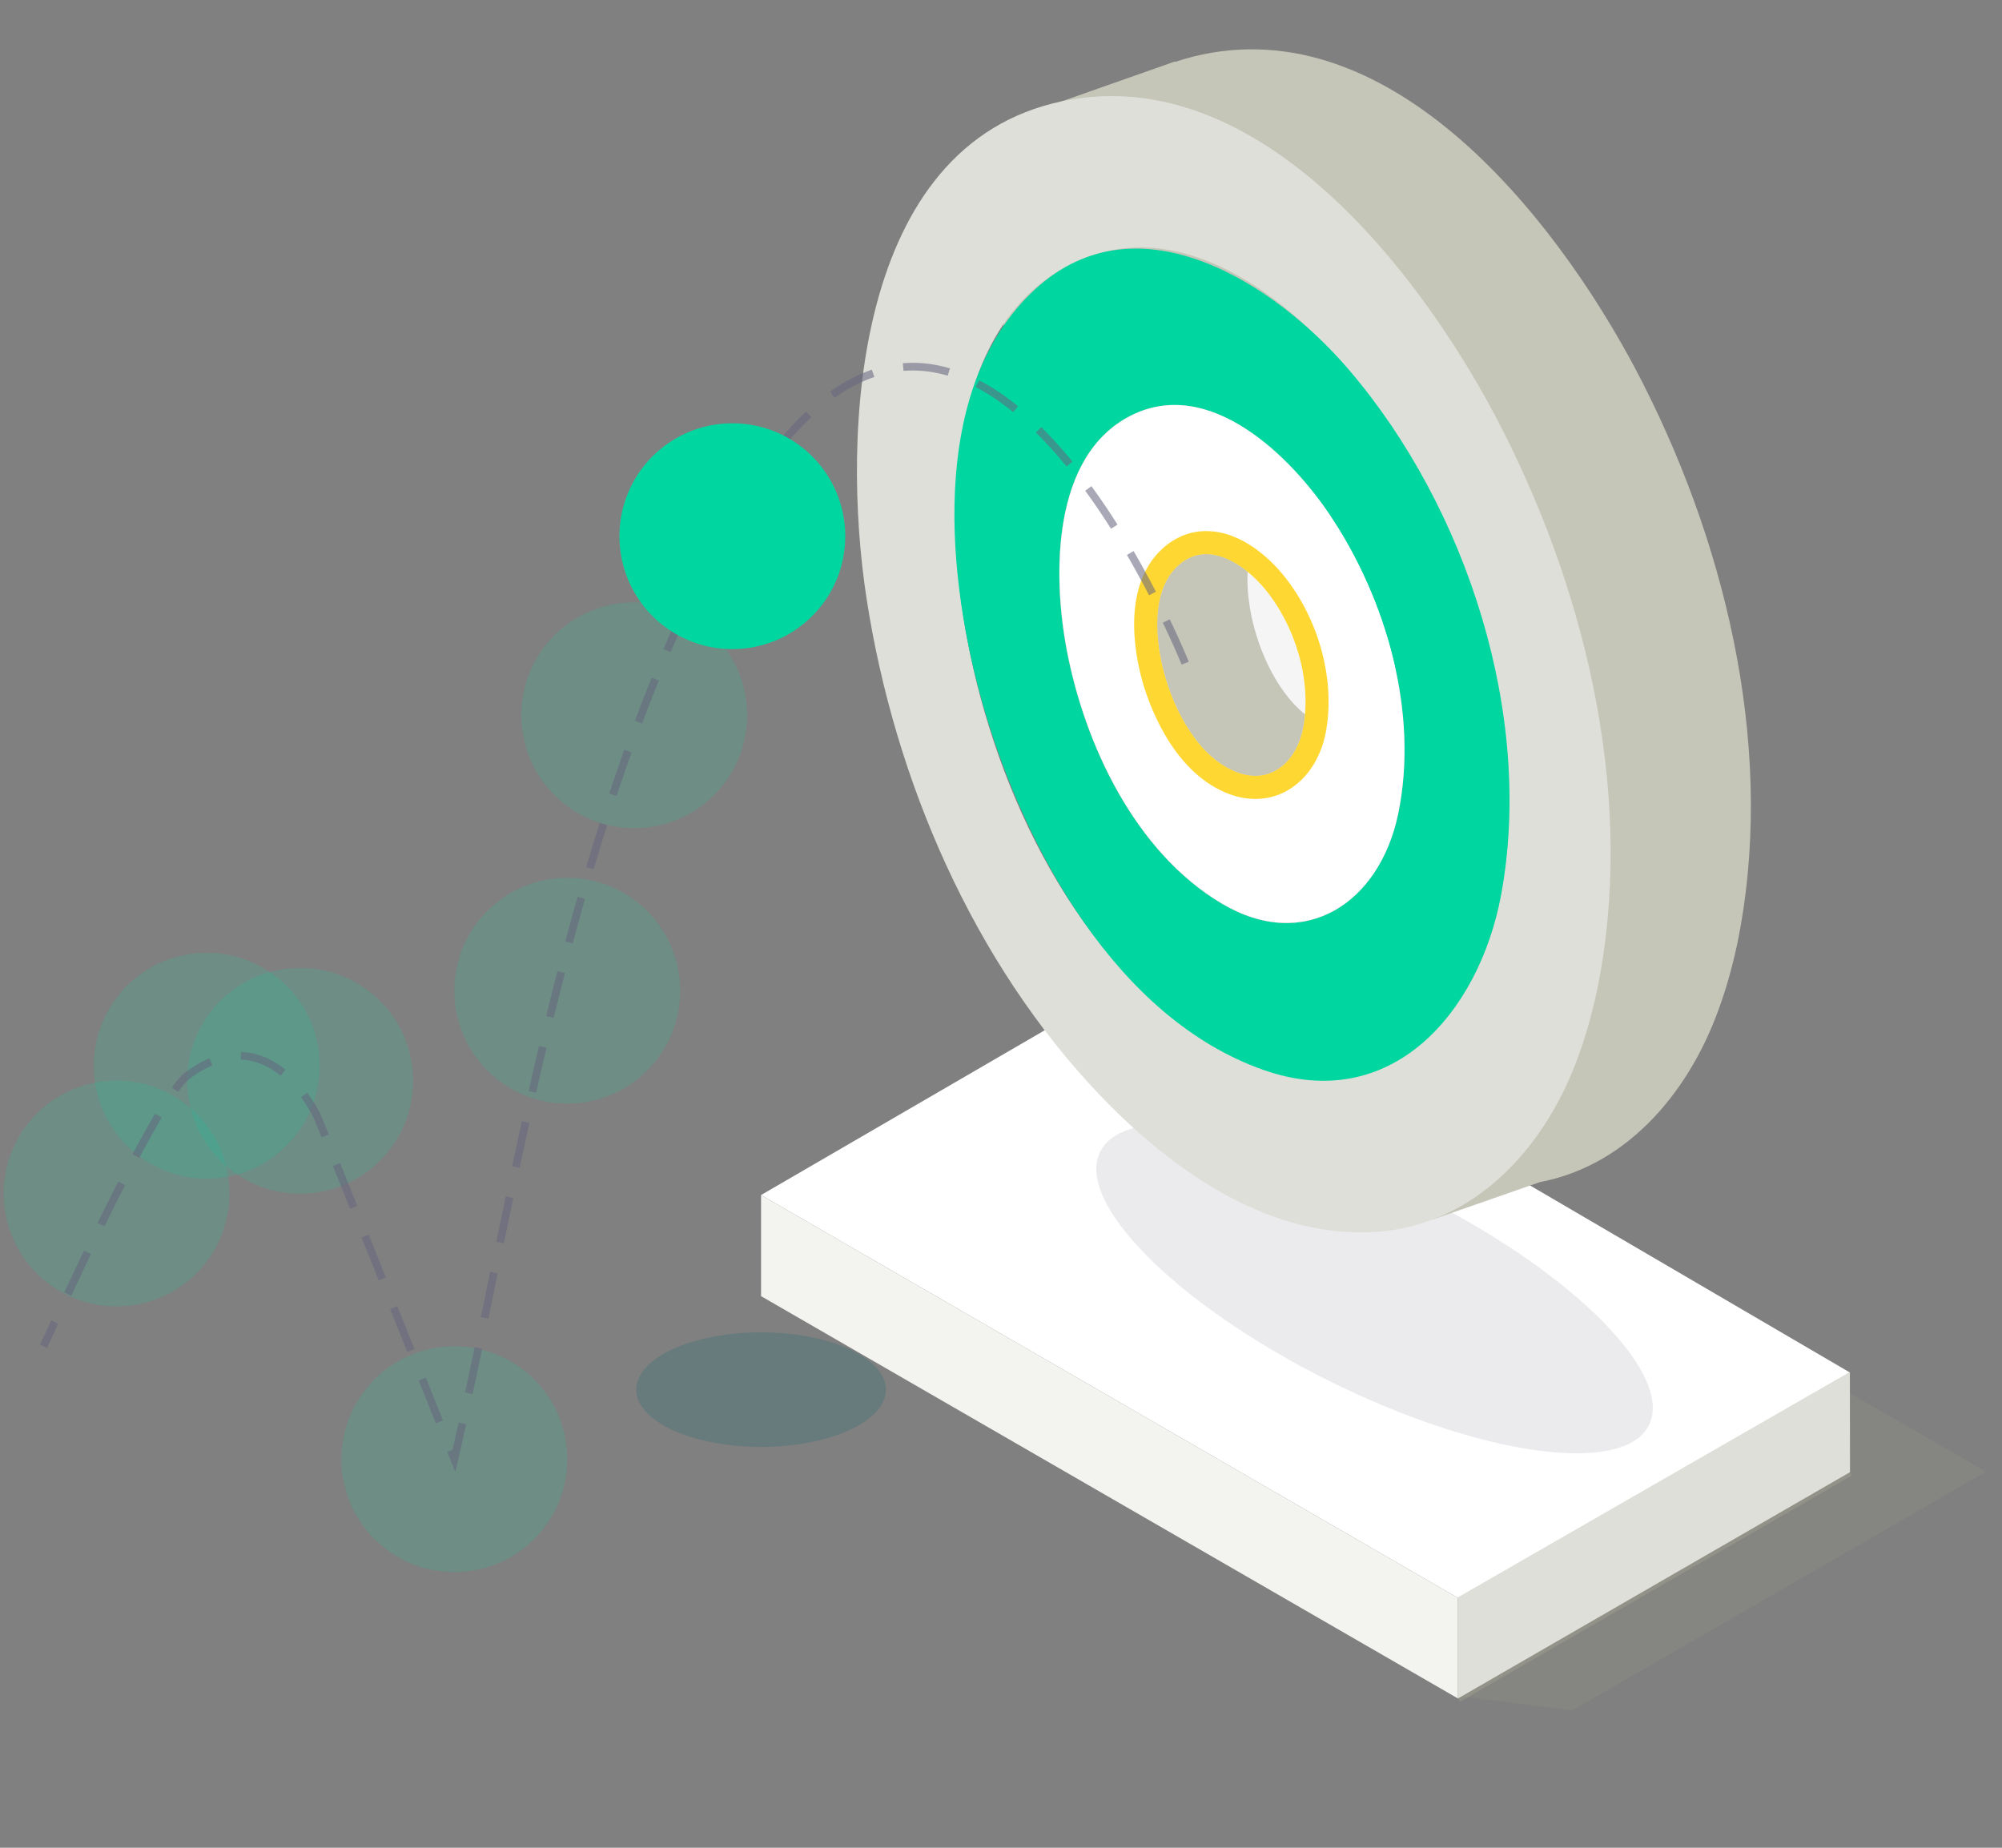
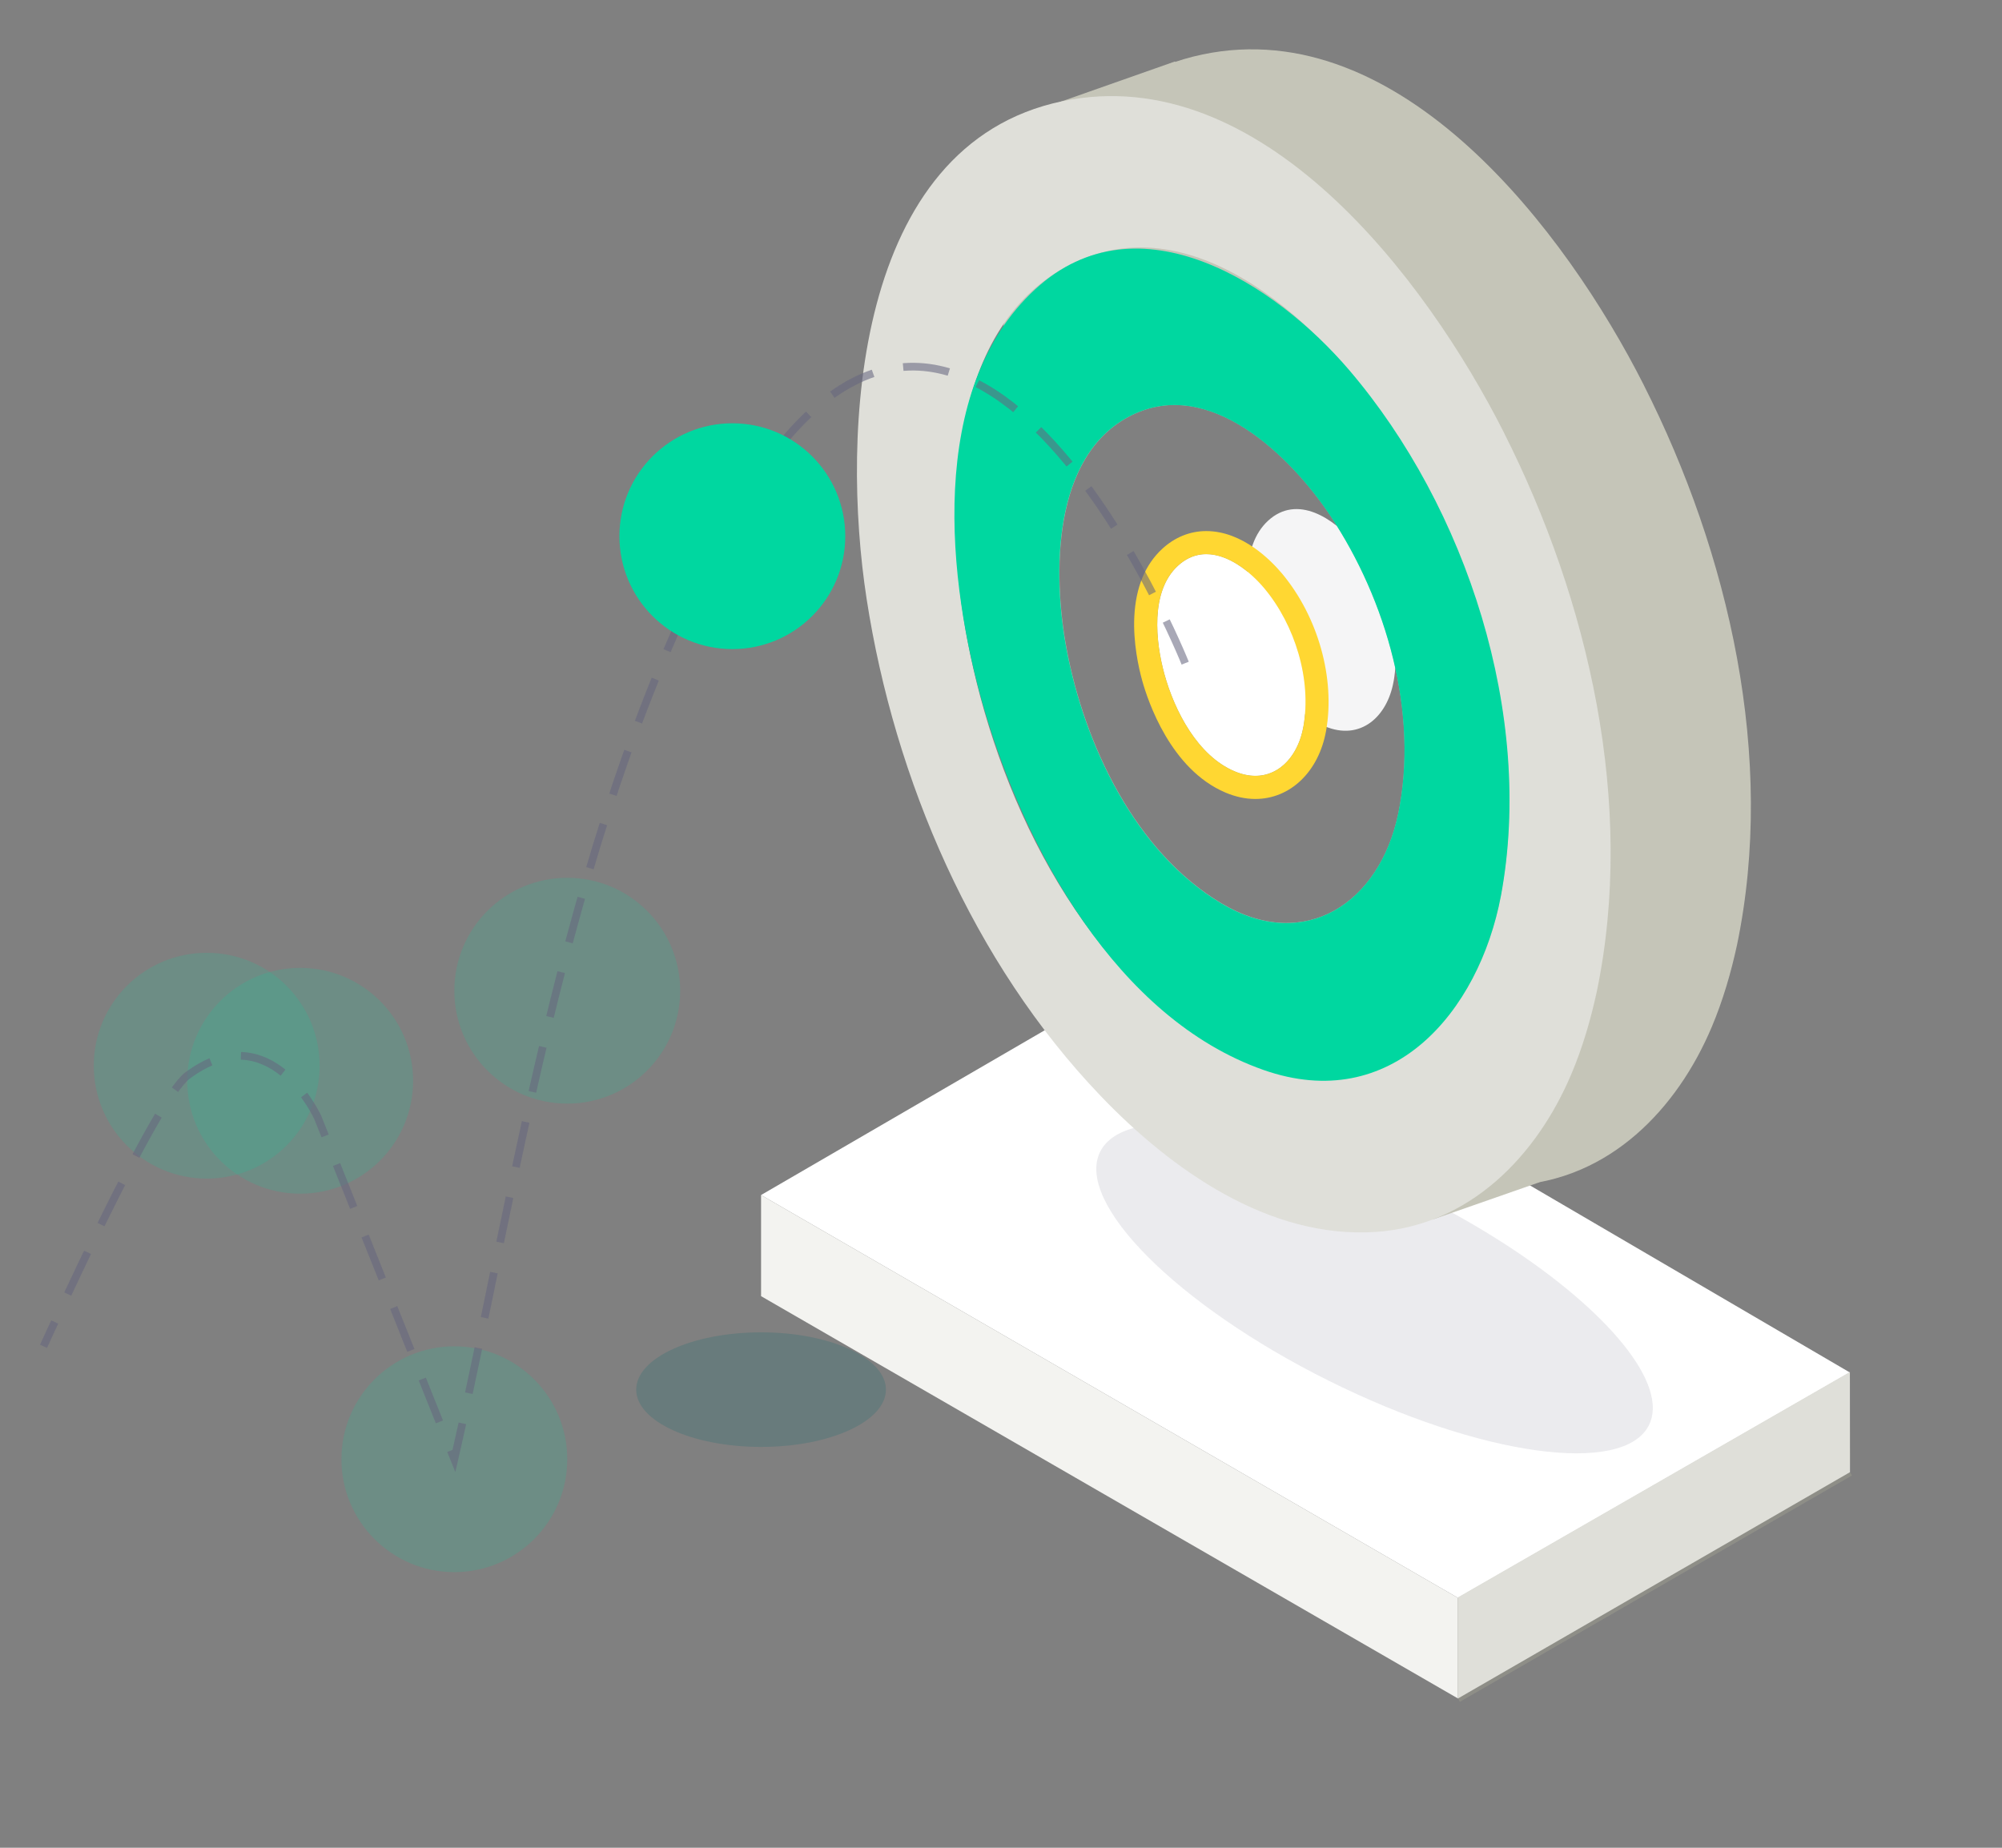
<svg xmlns="http://www.w3.org/2000/svg" viewBox="0 0 520 480">
  <rect x="0" y="0" width="520" height="480" fill="#808080" stroke="none" />
  <defs>
    <style>
      .cls-1 {
        fill: rgba(170, 170, 150, .22);
        opacity: .56;
      }

      .cls-2 {
        fill: #f5f5f6;
      }

      .cls-3 {
        opacity: .34;
        stroke: #aaaa96;
      }

      .cls-3, .cls-4 {
        fill: none;
        stroke-miterlimit: 10;
        stroke-width: 2px;
      }

      .cls-5 {
        isolation: isolate;
      }

      .cls-6, .cls-7 {
        fill: #00d7a0;
      }

      .cls-8 {
        fill: #fff;
      }

      .cls-9 {
        fill: #ffd732;
      }

      .cls-7 {
        opacity: .15;
      }

      .cls-4 {
        opacity: .57;
        stroke: #66667e;
        stroke-dasharray: 12 8;
      }

      .cls-10 {
        fill: rgba(51, 51, 83, .22);
        mix-blend-mode: darken;
        opacity: .43;
      }

      .cls-11 {
        fill: rgba(0, 100, 110, .19);
      }

      .cls-12 {
        fill: #dfdfd9;
      }

      .cls-13 {
        fill: #c5c5b8;
      }

      .cls-14 {
        fill: #f3f3f0;
      }
    </style>
  </defs>
  <g class="cls-5">
    <g id="Topic_Image" data-name="Topic Image">
      <line id="Shadow_line" class="cls-3" x1="480.52" y1="382.43" x2="378.69" y2="441.22" />
-       <polygon id="base_shadow" class="cls-1" points="480.49 361.91 480.4 381.54 378.69 440.63 408.34 444.36 515.82 382.31 480.49 361.91" />
      <g id="base">
        <polygon class="cls-8" points="378.69 415.09 197.68 310.44 300.01 250.99 480.49 356.54 378.69 415.09" />
        <polygon class="cls-14" points="378.69 441.22 197.68 336.71 197.68 310.44 378.69 415.09 378.69 441.22" />
        <polygon class="cls-12" points="480.52 382.43 378.69 441.22 378.69 414.95 480.49 356.4 480.52 382.43" />
      </g>
      <path id="Ball_shadow" class="cls-10" d="M368.97,310.73c31.56,15.73,54.89,35.96,59.5,50.19,1.14,3.52,1.14,6.66-.17,9.29-6.59,13.23-43.85,8.06-83.21-11.55-39.36-19.61-65.93-46.24-59.33-59.47,6.59-13.23,43.85-8.06,83.21,11.55Z" />
      <g id="Bullseye">
        <g id="Inner_edge">
          <path id="Inner_edge-2" data-name="Inner_edge" class="cls-13" d="M338.54,188.77c-1.61,9.1-8.59,15.52-17.87,11.6-9.61-4.06-15.59-15.71-18.21-25.2-2.32-8.4-3.72-21.53,3.47-28.17,7.61-7.03,17.16-.54,22.53,5.9,7.9,9.49,12.27,23.62,10.09,35.87Z" />
          <path id="Inner_edge-3" data-name="Inner_edge" class="cls-2" d="M361.96,177.06c-1.61,9.1-8.59,15.52-17.87,11.6-9.61-4.06-15.59-15.71-18.21-25.2-2.32-8.4-3.72-21.53,3.47-28.17,7.61-7.03,17.16-.54,22.53,5.9,7.9,9.49,12.27,23.62,10.09,35.87Z" />
        </g>
        <g id="Bullseye_edge">
          <path class="cls-13" d="M426.99,100.08c-20.18-39.9-63.12-96.72-114.66-85.93-54.11,11.32-57.48,86.06-50.8,129.31,7.26,46.94,27.66,94.45,60.73,129.03,18.29,19.12,43.74,37.27,71.55,35.38,24.3-1.65,41.79-19.67,50.83-41.16,2.88-6.85,4.97-14.01,6.54-21.27,10.11-48.68-2.08-101.63-24.2-145.36ZM363.16,211.49c-4.82,23.06-24.21,36.08-45.86,23.19-22.44-13.36-35.6-41.32-40.25-66.09-3.6-19.17-3.89-50.3,16.77-60.67,20.4-10.24,41.5,10.66,51.78,26.09,14.57,21.88,23.02,51.32,17.57,77.48Z" />
          <polygon class="cls-13" points="305.21 15.96 273.23 27.22 310.17 31.72 305.21 15.96" />
          <polygon class="cls-13" points="372.17 316.79 399.94 307.09 386.06 303.29 372.17 316.79" />
        </g>
        <path id="Outer_ring" class="cls-12" d="M390.56,112.23c-20.18-39.9-63.12-96.72-114.66-85.93-54.11,11.32-57.48,86.06-50.8,129.31,7.26,46.94,27.66,94.45,60.73,129.03,18.29,19.12,43.74,37.27,71.55,35.38,24.3-1.65,41.79-19.67,50.83-41.16,2.88-6.85,4.97-14.01,6.54-21.27,10.11-48.68-2.08-101.63-24.2-145.36ZM389.37,234.95c-7.87,36.9-38.92,57.91-73.66,37.06-35.93-21.57-57-66.16-64.49-105.96-5.8-30.8-6.24-80.58,26.81-97.35,32.69-16.58,66.68,17.04,83.13,41.76,23.42,35.18,36.96,82.42,28.2,124.48Z" />
        <path id="Middle_ring" class="cls-6" d="M350.45,96.15c-19.08-22.35-54.79-45.63-81.53-21.04-28.27,25.99-22.93,76.17-13.29,109.06,10.66,36.37,34.4,80.33,72.5,93.76,33.27,11.72,55.95-14.81,61.74-45.3,8.66-46.79-8.87-100.69-39.42-136.48ZM363.12,211.51c-4.83,23.06-24.21,36.08-45.86,23.19-22.44-13.36-35.6-41.32-40.25-66.09-3.6-19.17-3.89-50.3,16.77-60.67,20.4-10.24,41.5,10.66,51.78,26.09,14.57,21.88,23.02,51.32,17.57,77.48Z" />
-         <path id="Inner_ring" class="cls-8" d="M345.59,134.01c-10.27-15.43-31.37-36.33-51.78-26.09-20.66,10.37-20.37,41.5-16.77,60.67,4.65,24.77,17.81,52.73,40.25,66.09,21.65,12.89,41.03-.13,45.86-23.19,5.45-26.16-3-55.6-17.57-77.48ZM338.54,188.77c-1.61,9.1-8.59,15.52-17.87,11.6-9.61-4.06-15.59-15.71-18.21-25.2-2.32-8.4-3.72-21.53,3.47-28.17,7.61-7.03,17.16-.54,22.53,5.9,7.9,9.49,12.27,23.62,10.09,35.87Z" />
+         <path id="Inner_ring" class="cls-8" d="M345.59,134.01ZM338.54,188.77c-1.61,9.1-8.59,15.52-17.87,11.6-9.61-4.06-15.59-15.71-18.21-25.2-2.32-8.4-3.72-21.53,3.47-28.17,7.61-7.03,17.16-.54,22.53,5.9,7.9,9.49,12.27,23.62,10.09,35.87Z" />
        <path class="cls-9" d="M313.31,143.96c5.7,0,11.42,4.48,15.14,8.94,7.9,9.49,12.27,23.62,10.09,35.87-1.28,7.23-5.95,12.77-12.47,12.77-1.69,0-3.49-.37-5.4-1.18-9.61-4.06-15.59-15.71-18.21-25.2-2.32-8.4-3.72-21.53,3.47-28.17,2.34-2.16,4.86-3.04,7.39-3.04M313.31,137.96h0c-4.22,0-8.18,1.6-11.46,4.64-4.41,4.08-6.84,9.98-7.22,17.54-.34,6.82,1.13,13.35,2.04,16.64,1.47,5.3,7.37,23.08,21.66,29.12,2.59,1.09,5.19,1.65,7.73,1.65,9.11,0,16.5-7.12,18.38-17.73,2.41-13.55-2.06-29.55-11.39-40.76-2.78-3.34-10.27-11.1-19.74-11.1h0Z" />
      </g>
      <ellipse id="Ball_shadow-2" data-name="Ball_shadow" class="cls-11" cx="197.68" cy="360.99" rx="32.43" ry="14.88" />
      <circle id="Ball" class="cls-7" cx="53.69" cy="276.84" r="29.33" />
-       <circle id="Ball-2" data-name="Ball" class="cls-7" cx="30.28" cy="310.04" r="29.33" />
      <circle id="Ball-3" data-name="Ball" class="cls-7" cx="77.97" cy="280.76" r="29.33" />
      <circle id="Ball-4" data-name="Ball" class="cls-7" cx="118.01" cy="379.07" r="29.33" />
      <circle id="Ball-5" data-name="Ball" class="cls-7" cx="147.34" cy="257.36" r="29.33" />
-       <circle id="Ball-6" data-name="Ball" class="cls-7" cx="164.74" cy="185.8" r="29.33" />
      <path class="cls-4" d="M307.84,172.27s-58.02-145.13-118.18-36.95c-42.32,76.11-55.92,175.29-71.65,243.75l-35.49-88.81s-12.26-27.02-33.88-10.81c-8.45,6.34-37.33,70.29-37.33,70.29" />
      <circle id="Ball-7" data-name="Ball" class="cls-6" cx="190.22" cy="139.29" r="29.33" />
    </g>
  </g>
</svg>